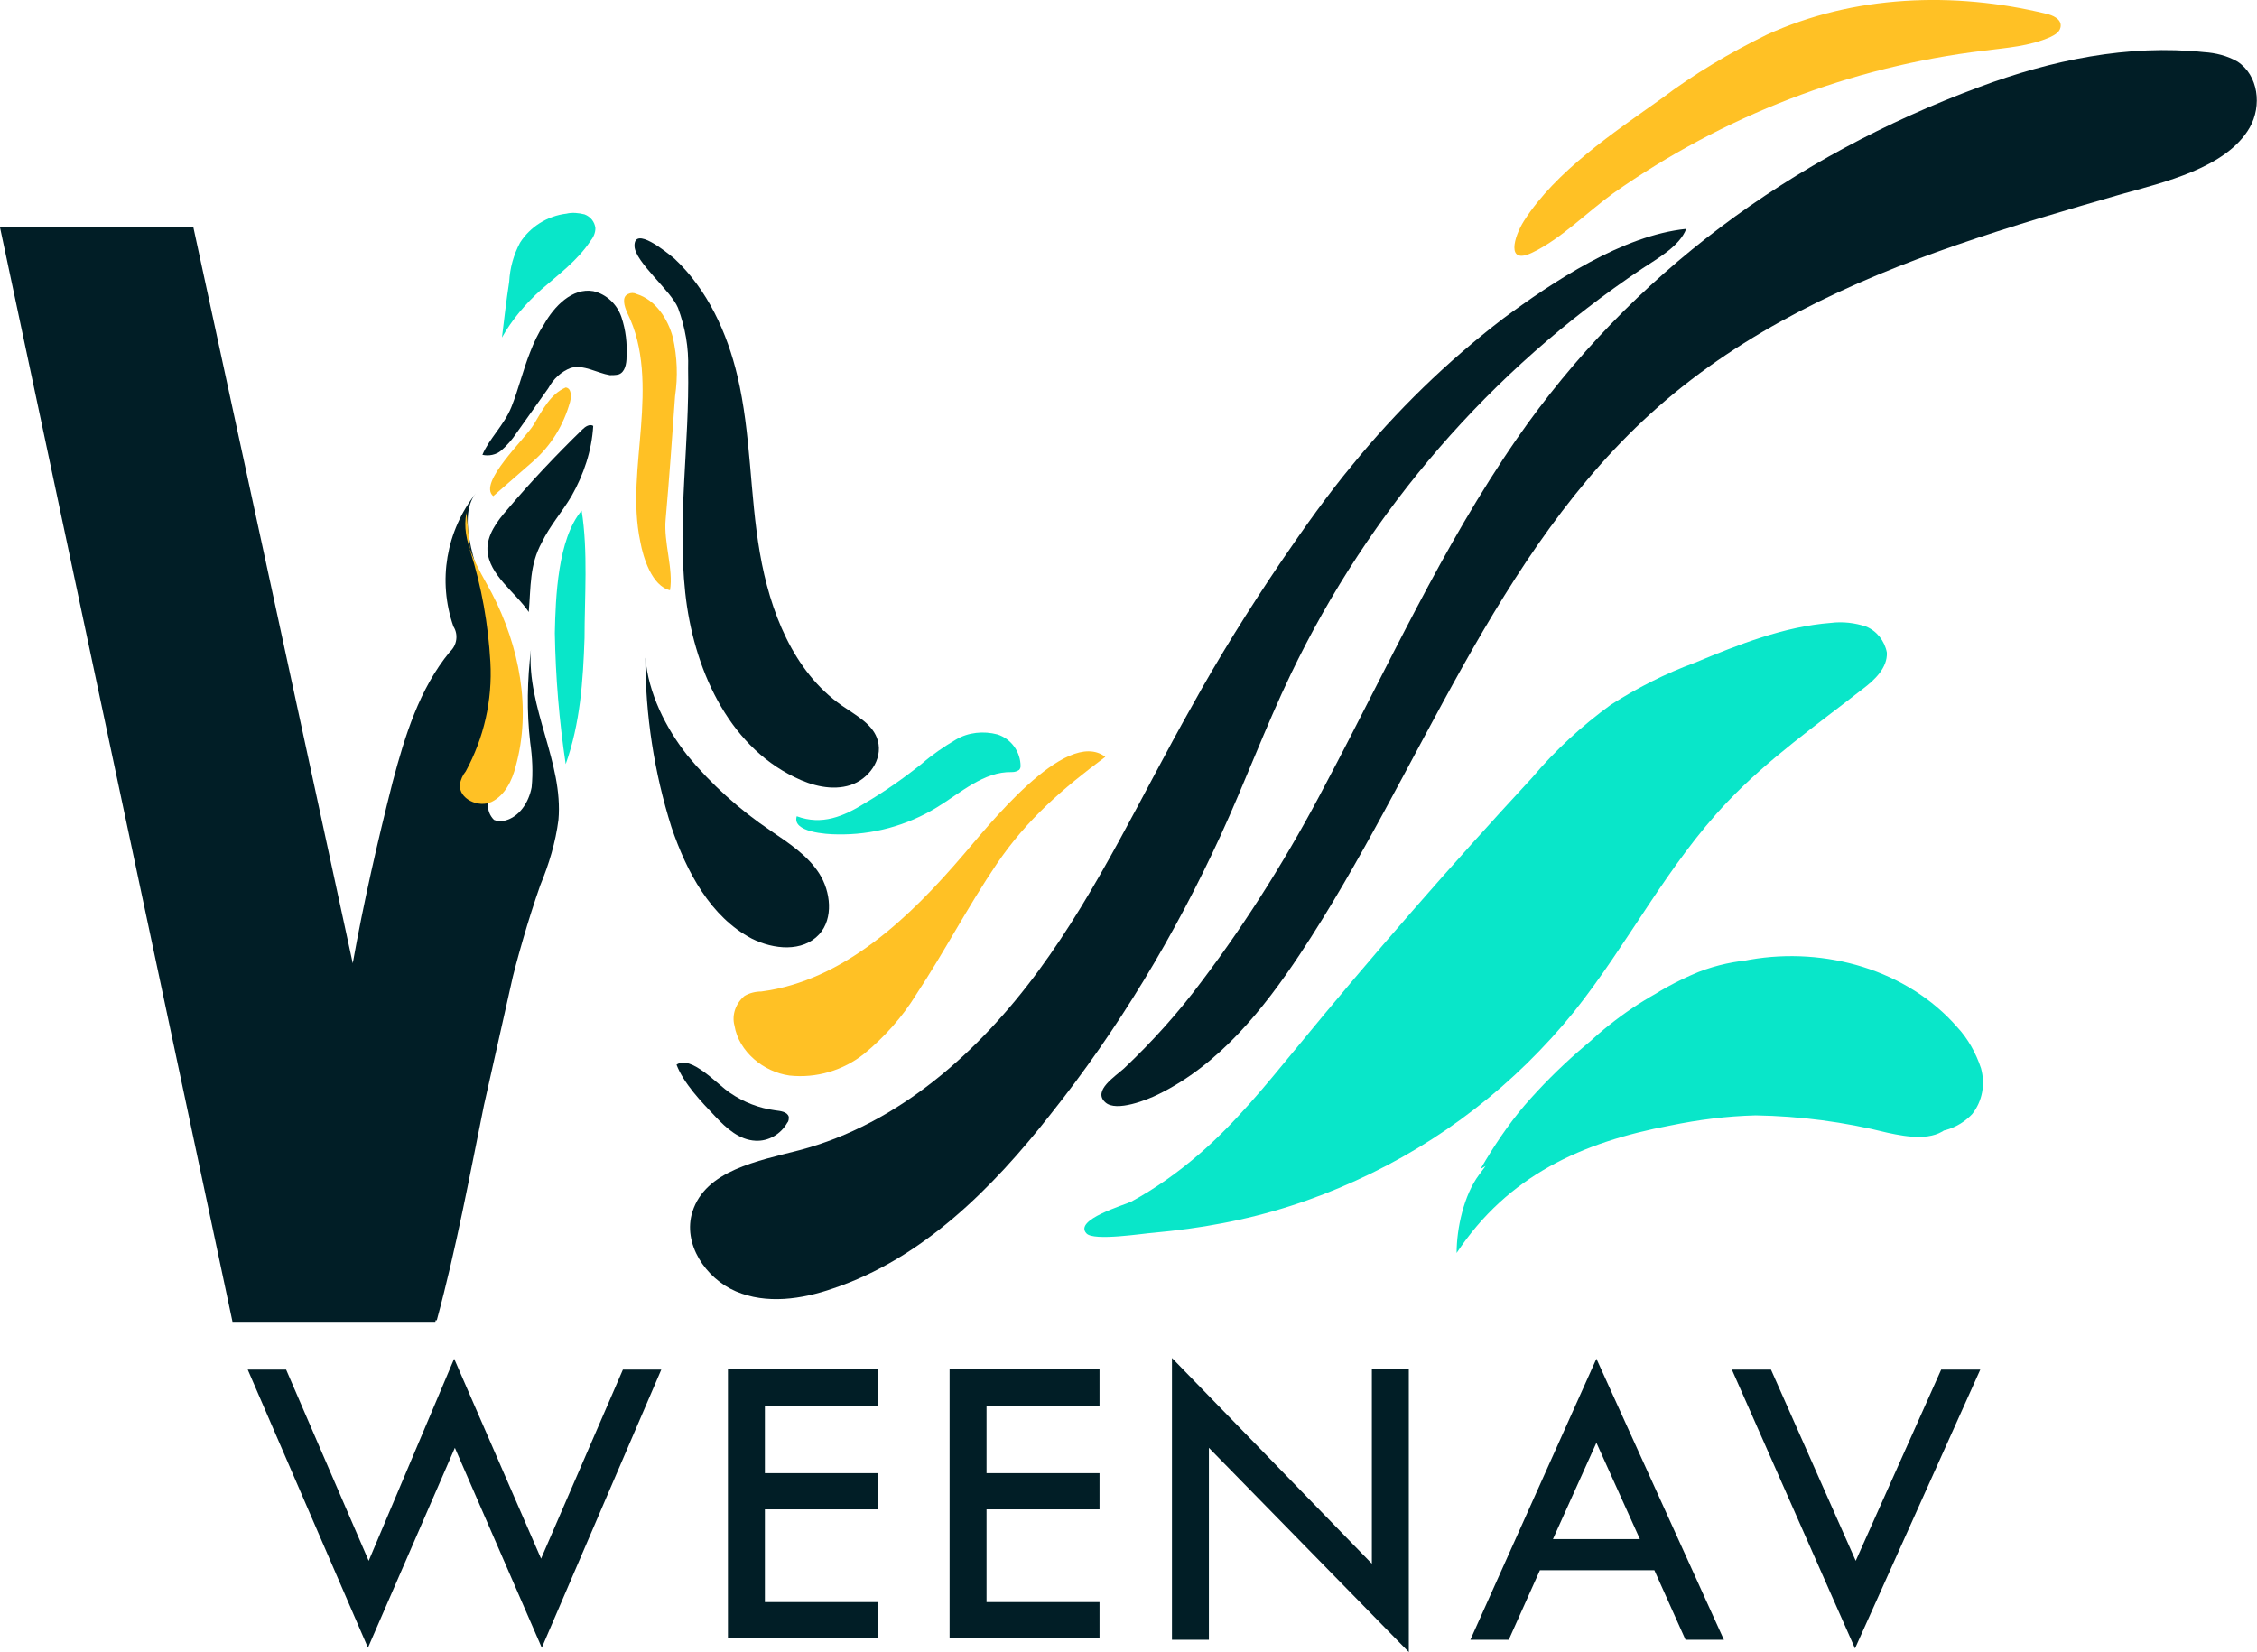
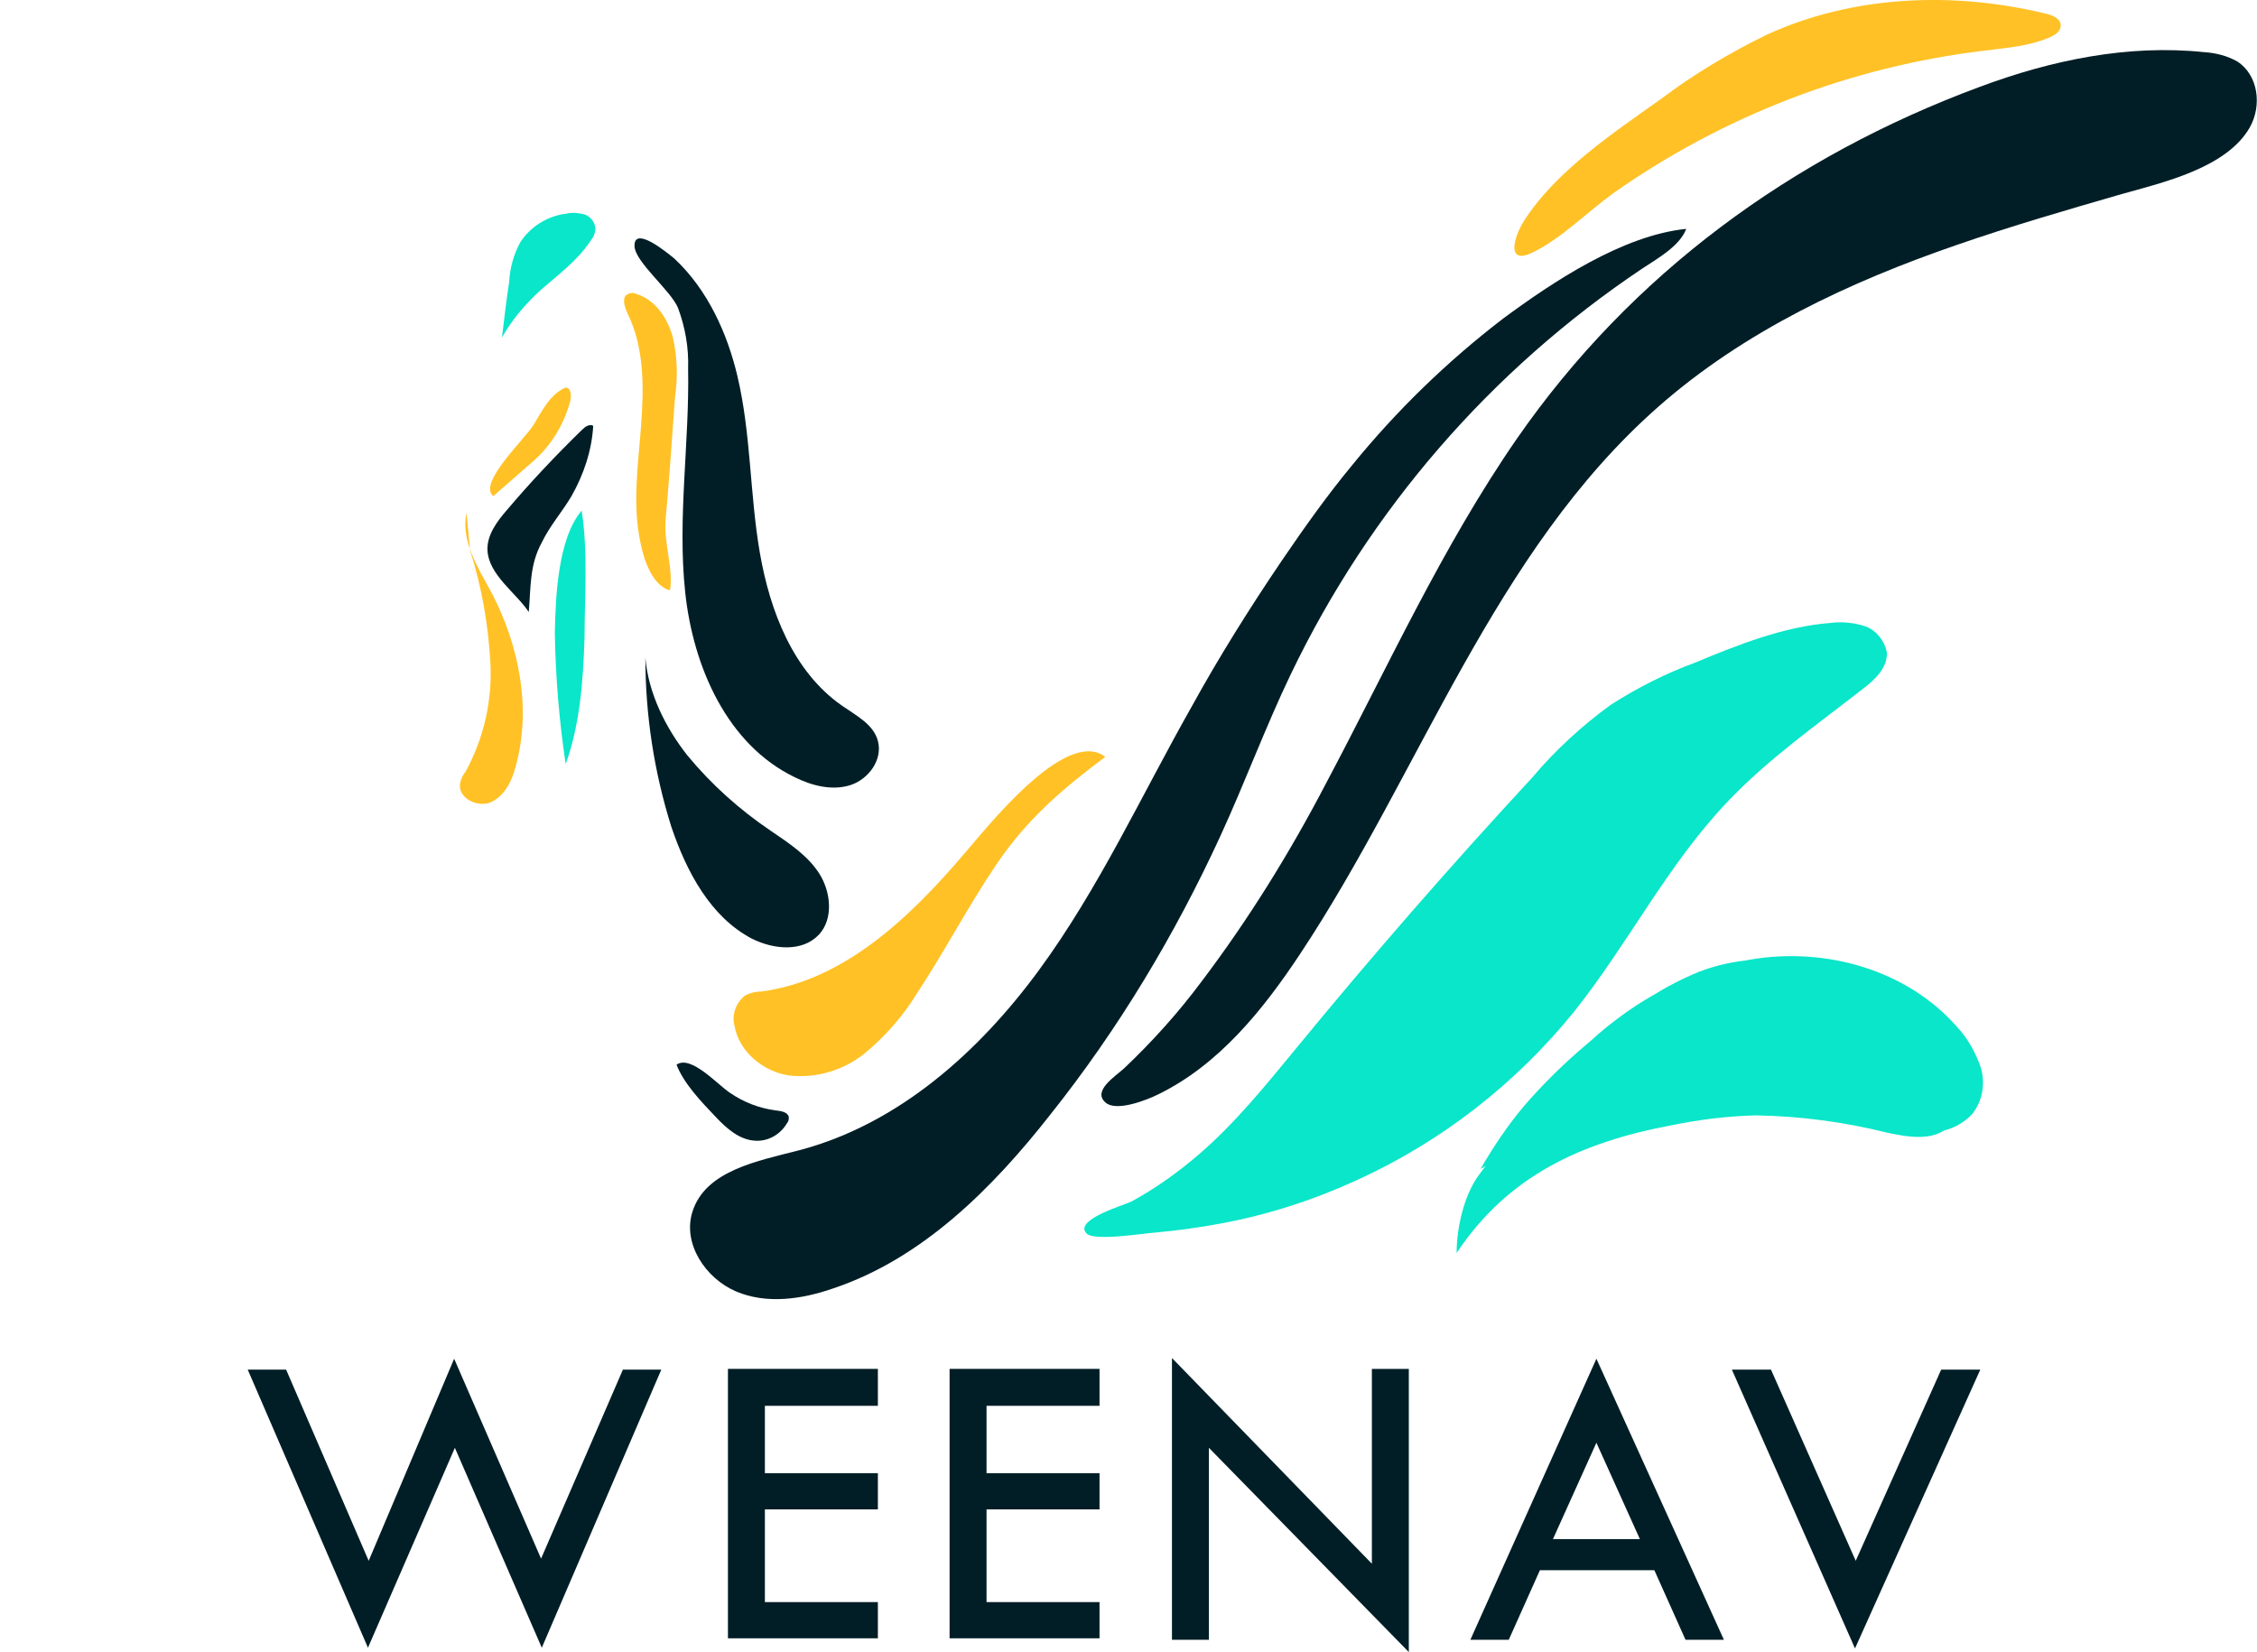
<svg xmlns="http://www.w3.org/2000/svg" enable-background="new 0 0 311.6 228.1" viewBox="0 0 311.6 228.1">
  <path d="m68.2 60.5c2.6-5.3 3.7-11.3 6.9-16.3.8-1.3 1.8-2.4 3-3.2s2.8-1.1 4.2-.6c1.6.8 2.8 2.3 3 4.1s.2 3.5.1 5.3c0 .4-.1.8-.2 1.2-.5.7-1.5 1-2.3.7-.8-.2-1.6-.8-2.4-1-2-.6-4.1.5-5.5 2.1-1.2 1.7-2.2 3.5-3 5.4s-2.1 3.6-3.9 4.7c-.5.4-1.2.4-1.7 0 .8-.6 1.4-1.5 1.8-2.4z" fill="none" />
-   <path d="m69.9 80.5c-1.6-1.7-3.1-3.8-2.8-6.1.4-1.6 1.3-3.1 2.5-4.2 3.9-4.2 7.9-8.3 12.1-12.3 0 .7 0 1.4-.1 2.1-.4 4.6-2.9 8.7-5.1 12.8-2 3.8-3.9 8.2-3 12.6-.6-1.8-2.2-3.3-3.6-4.9z" fill="none" />
-   <path d="m91.9 110.7c1.8 6.6 5 13 10.1 17.5 2.7 2.4 6.8 4.2 9.8 2.2s2.7-6.6.6-9.6-5.4-4.6-8.3-6.6c-7.1-5-13-12.8-15.1-21.2 1.1 2.2.8 5.8 1.1 8.2.4 3.2 1 6.4 1.8 9.5z" fill="none" />
  <g fill="#011e26">
    <path d="m101.8 51.9c1.9 8 1.7 16.3 3.1 24.4s4.6 16.4 11.3 21.1c2 1.4 4.4 2.6 5 4.9.7 2.6-1.3 5.3-3.8 6.1s-5.3.1-7.7-1.1c-9.3-4.5-14-15.2-15.1-25.5s.6-20.6.4-30.9c.1-2.9-.4-5.7-1.4-8.4-1-2.4-5.9-6.3-6-8.5-.1-2.9 4.4.8 5.5 1.7 4.6 4.3 7.3 10.3 8.7 16.2z" />
    <path d="m92.7 114.2c2.1 6.2 5.4 12.4 11.1 15.4 3 1.5 7 1.9 9.3-.6 2-2.2 1.6-5.9 0-8.4s-4.2-4.2-6.7-5.9c-4.3-2.9-8.2-6.4-11.5-10.4-3-3.8-5.4-8.6-5.8-13.5 0 7.9 1.2 15.8 3.6 23.4z" />
    <path d="m67.3 76c-.1-2.1 1.3-4 2.7-5.6 3.3-3.9 6.8-7.6 10.4-11.1.4-.4 1-.8 1.5-.5-.2 3.4-1.3 6.7-3 9.7-1.3 2.2-3 4.1-4.1 6.4-1.7 3.1-1.5 6.1-1.8 9.6-1.8-2.7-5.5-5.1-5.7-8.5z" />
-     <path d="m73.2 48.6c.5-1.3 1.1-2.6 1.9-3.8 1.4-2.5 3.9-5.1 6.8-4.6 1.8.4 3.3 1.8 3.9 3.6s.8 3.6.7 5.5c0 .9-.2 2.1-1.1 2.4-.4.1-.8.1-1.2.1-1.8-.3-3.6-1.5-5.4-1-1.3.5-2.4 1.5-3.1 2.8l-4.4 6.2c-.6.9-1.3 1.7-2.1 2.4-.7.6-1.7.8-2.6.6.9-2.2 3-4.1 4-6.6s1.6-5.1 2.6-7.6z" />
    <path d="m100.8 150.9c1.9 1.3 4 2.1 6.2 2.4.8.1 1.7.2 1.9.9 0 .3 0 .6-.2.8-.9 1.6-2.6 2.6-4.4 2.5-2.2-.1-4-1.7-5.5-3.3-2-2.1-4.4-4.6-5.4-7.2 2-1.4 5.7 2.8 7.4 3.9z" />
    <path d="m176.9 77.5c-4.4 6.5-8.6 13.2-12.4 20.1-6.9 12.2-12.8 25.1-21.1 36.4s-19.4 21.2-33 24.8c-5.8 1.5-13 2.8-14.8 8.5-1.4 4.4 1.8 9.2 6 11s9.1 1.1 13.4-.4c12.3-4.1 22-13.8 30-24 9.4-11.8 17.2-24.8 23.5-38.5 3.4-7.4 6.2-15 9.7-22.3 10.9-22.7 27.6-42 48.5-56 2.1-1.4 5.2-3.1 6.1-5.5-8.8.9-18.4 7.3-25.3 12.4-7.7 5.9-14.7 12.7-20.8 20.2-3.4 4.1-6.6 8.6-9.8 13.3z" />
    <path d="m228.9 56.2c-22.7 20-32.7 50.3-49.4 75.5-5.1 7.7-11.2 15.3-19.6 19.4-1.4.7-5.8 2.5-7.3 1.1-1.8-1.6 1.4-3.6 2.6-4.7 3.9-3.7 7.5-7.7 10.7-12 6.5-8.6 12.2-17.8 17.2-27.4 8.5-16 16-32.6 26.3-47.5 15.8-22.8 38-39 63.9-48.6 9.9-3.7 20.5-5.9 31-4.8 1.6.1 3.2.5 4.6 1.3 2.9 1.9 3.4 6.1 1.7 9.1-3.2 5.6-12 7.6-17.7 9.2-7.6 2.2-15.2 4.4-22.7 7-14.8 5.1-29.4 11.9-41.3 22.4z" />
-     <path d="m76.8 108.9-.3 7-4.9 15.4-11.5 51.2h-28l-32.1-151.1h26.7l22 101.6c1.5-8.4 3.4-16.7 5.5-25 1.7-6.4 3.7-12.9 7.9-18 1-.9 1.2-2.4.5-3.5-2.2-6.3-1-13.2 3.1-18.4-2.9 3.6.6 11.4 1.6 15 1.6 5.5 2.7 11.3 1.9 17.1-.5 3.6-1.7 7.2-1.8 10.8-.1.8.2 1.6.8 2.2.5.2 1 .3 1.5.1 2-.5 3.3-2.5 3.7-4.6.2-2.1.1-4.1-.2-6.2-.5-4.3-.4-8.6.1-12.8-.6 8 4.5 15.6 3.8 23.5-.4 3.1-1.3 6.1-2.5 9-6.8 19.4-8.9 40.2-14.3 60.1-4.1-.9-7.1-4.2-9.4-7.6-3.8-5.6-6.4-12.1-6.5-18.9s2.7-13.7 8-17.9" />
  </g>
  <path d="m165.5 159.4c5-4.3 9.2-9.5 13.4-14.6 10.5-12.8 21.4-25.3 32.6-37.4 3.2-3.8 6.9-7.2 10.9-10.1 3.6-2.3 7.5-4.3 11.6-5.8 6-2.5 12.3-5 18.8-5.5 1.6-.2 3.3 0 4.8.5 1.5.6 2.6 2 2.9 3.6.1 2.1-1.7 3.8-3.3 5-6.4 5-13.1 9.7-18.7 15.6-8.3 8.7-13.7 19.6-21.2 29-8.1 10-18.4 18-30.1 23.3-5.9 2.7-12.1 4.7-18.5 5.9-3.1.6-6.2 1-9.4 1.3-1.5.1-8.3 1.2-9.3.1-1.8-1.9 5.2-3.9 6.2-4.4 3.3-1.8 6.4-4 9.3-6.5z" fill="#09e6c9" />
  <path d="m204.4 161.4c1.8-3.1 3.8-6.1 6.1-8.8 4.6-5.3 9.9-9.9 15.7-13.8 2.6-1.9 5.4-3.4 8.3-4.6 10-3.9 21.8-1 30 5.9 3.6 3 6.8 7.4 6.1 12.1-.1 1.3-.7 2.5-1.6 3.4-2.1 2-5.6 1.4-8.4.8-6-1.5-12.1-2.3-18.2-2.4-4 .1-7.9.6-11.8 1.4-12.2 2.3-22.4 6.9-29.5 17.6 0-3.4 1-8 3.1-10.8 3.4-4.6 7.1-9.5 10.9-13.9 6.9-7.9 16.1-14 26.5-15.8s21.7 1.4 28.6 9.3c1.5 1.6 2.6 3.6 3.3 5.7.6 2.2.2 4.5-1.2 6.3-1.6 1.7-3.8 2.6-6.1 2.5-2.2-.1-4.5-.6-6.6-1.3l-29.1-8.9" fill="#09e6c9" />
-   <path d="m119.4 110.9c2.7-1.6 5.3-3.4 7.8-5.4 1.5-1.3 3.1-2.4 4.8-3.4s3.8-1.2 5.7-.7c1.9.6 3.2 2.4 3.2 4.4 0 .2-.1.4-.2.5-.3.2-.6.3-1 .3-3.9-.1-7.1 2.9-10.4 4.9-4.1 2.5-8.9 3.8-13.7 3.7-1.5 0-6.3-.3-5.6-2.5 3.5 1.3 6.5 0 9.4-1.8z" fill="#09e6c9" />
  <path d="m78.1 105.5c-.9-6-1.4-12-1.5-18.1.1-4.9.4-13 3.7-16.9.9 5.6.4 12 .4 17.6-.2 5.9-.6 11.8-2.6 17.4z" fill="#09e6c9" />
  <path d="m70.3 38.9c.1-1.9.6-3.7 1.5-5.4 1.4-2.2 3.8-3.7 6.4-4 .8-.2 1.7-.1 2.5.1.8.3 1.4 1 1.5 1.9 0 .7-.3 1.3-.7 1.8-1.8 2.7-4.4 4.6-6.8 6.7-2.1 1.9-4 4.1-5.4 6.6.3-2.5.6-5.1 1-7.7z" fill="#09e6c9" />
  <path d="m133.1 117.9c-7.5 8.8-16.6 17.5-28 19-.8 0-1.6.2-2.3.6-1.2 1-1.8 2.6-1.4 4.1.6 3.6 4 6.4 7.6 6.9 3.7.4 7.4-.7 10.3-3 2.8-2.3 5.3-5.1 7.2-8.2 3.9-5.9 7.1-12.1 11.1-18 4.2-6.2 9.1-10.4 15-14.8-5.5-4.2-16.6 10.1-19.5 13.4z" fill="#ffc125" />
  <path d="m229.4 13.6c4.5-3.4 9.4-6.3 14.5-8.8 12-5.5 25.9-6 38.6-2.9.9.2 2 .7 2 1.6s-.8 1.3-1.4 1.6c-2.9 1.3-6.1 1.5-9.2 1.9-18.4 2.2-36 9-51.2 19.7-3.6 2.6-7.2 6.3-11.2 8.2-3.6 1.7-2.5-2.2-1.1-4.4 4.4-6.9 12.4-12.2 19-16.9z" fill="#ffc125" />
  <path d="m64.4 70.8c-.8 3.9 1.6 7.6 3.5 11.1 3.8 7.3 5.5 16 3.3 23.9-.5 2-1.5 4-3.3 4.9s-4.6-.4-4.4-2.4c.1-.7.4-1.3.8-1.8 2.5-4.6 3.7-9.8 3.4-15.1-.3-5.2-1.2-10.4-2.8-15.4" fill="#ffc125" />
  <path d="m73.7 58.6c1.2-2 2.3-4.2 4.4-5.1.8.1.8 1.2.6 2-.9 3.2-2.6 6-5.1 8.2-1.8 1.6-3.7 3.2-5.5 4.8-2.2-1.8 4.5-8 5.6-9.9z" fill="#ffc125" />
  <path d="m93.2 54.7c.4-2.7.3-5.4-.3-8.1-.7-2.6-2.4-5.2-5-6-.4-.2-.8-.2-1.2 0-.9.4-.5 1.7-.1 2.6 2.4 4.8 2.3 10.4 1.9 15.7s-1.2 10.7-.1 15.9c.4 2.2 1.6 6.1 4.1 6.7.5-2.9-.9-6.6-.6-9.8.5-5.7.9-11.3 1.3-17z" fill="#ffc125" />
  <path d="m62.7 187.6 12 27.6 11.3-26.1h5.3l-16.5 38.4-12-27.6-12 27.6-16.6-38.4h5.3l11.4 26.4z" fill="#011e26" />
  <path d="m100.5 189h20.7v5.1h-15.6v9.3h15.6v5h-15.6v12.8h15.6v5h-20.7z" fill="#011e26" />
  <path d="m131.1 189h20.7v5.1h-15.6v9.3h15.6v5h-15.6v12.8h15.6v5h-20.7z" fill="#011e26" />
  <path d="m161.8 187.5 27.6 28.4v-26.9h5.1v39.1l-27.6-28.2v26.5h-5.1z" fill="#011e26" />
  <path d="m220.4 187.6 17.6 38.8h-5.3l-4.3-9.6h-15.8l-4.3 9.6h-5.3zm0 11.6-6 13.3h12z" fill="#011e26" />
  <path d="m239.1 189.1h5.4l11.7 26.4 11.8-26.4h5.4l-17.3 38.5z" fill="#011e26" />
</svg>